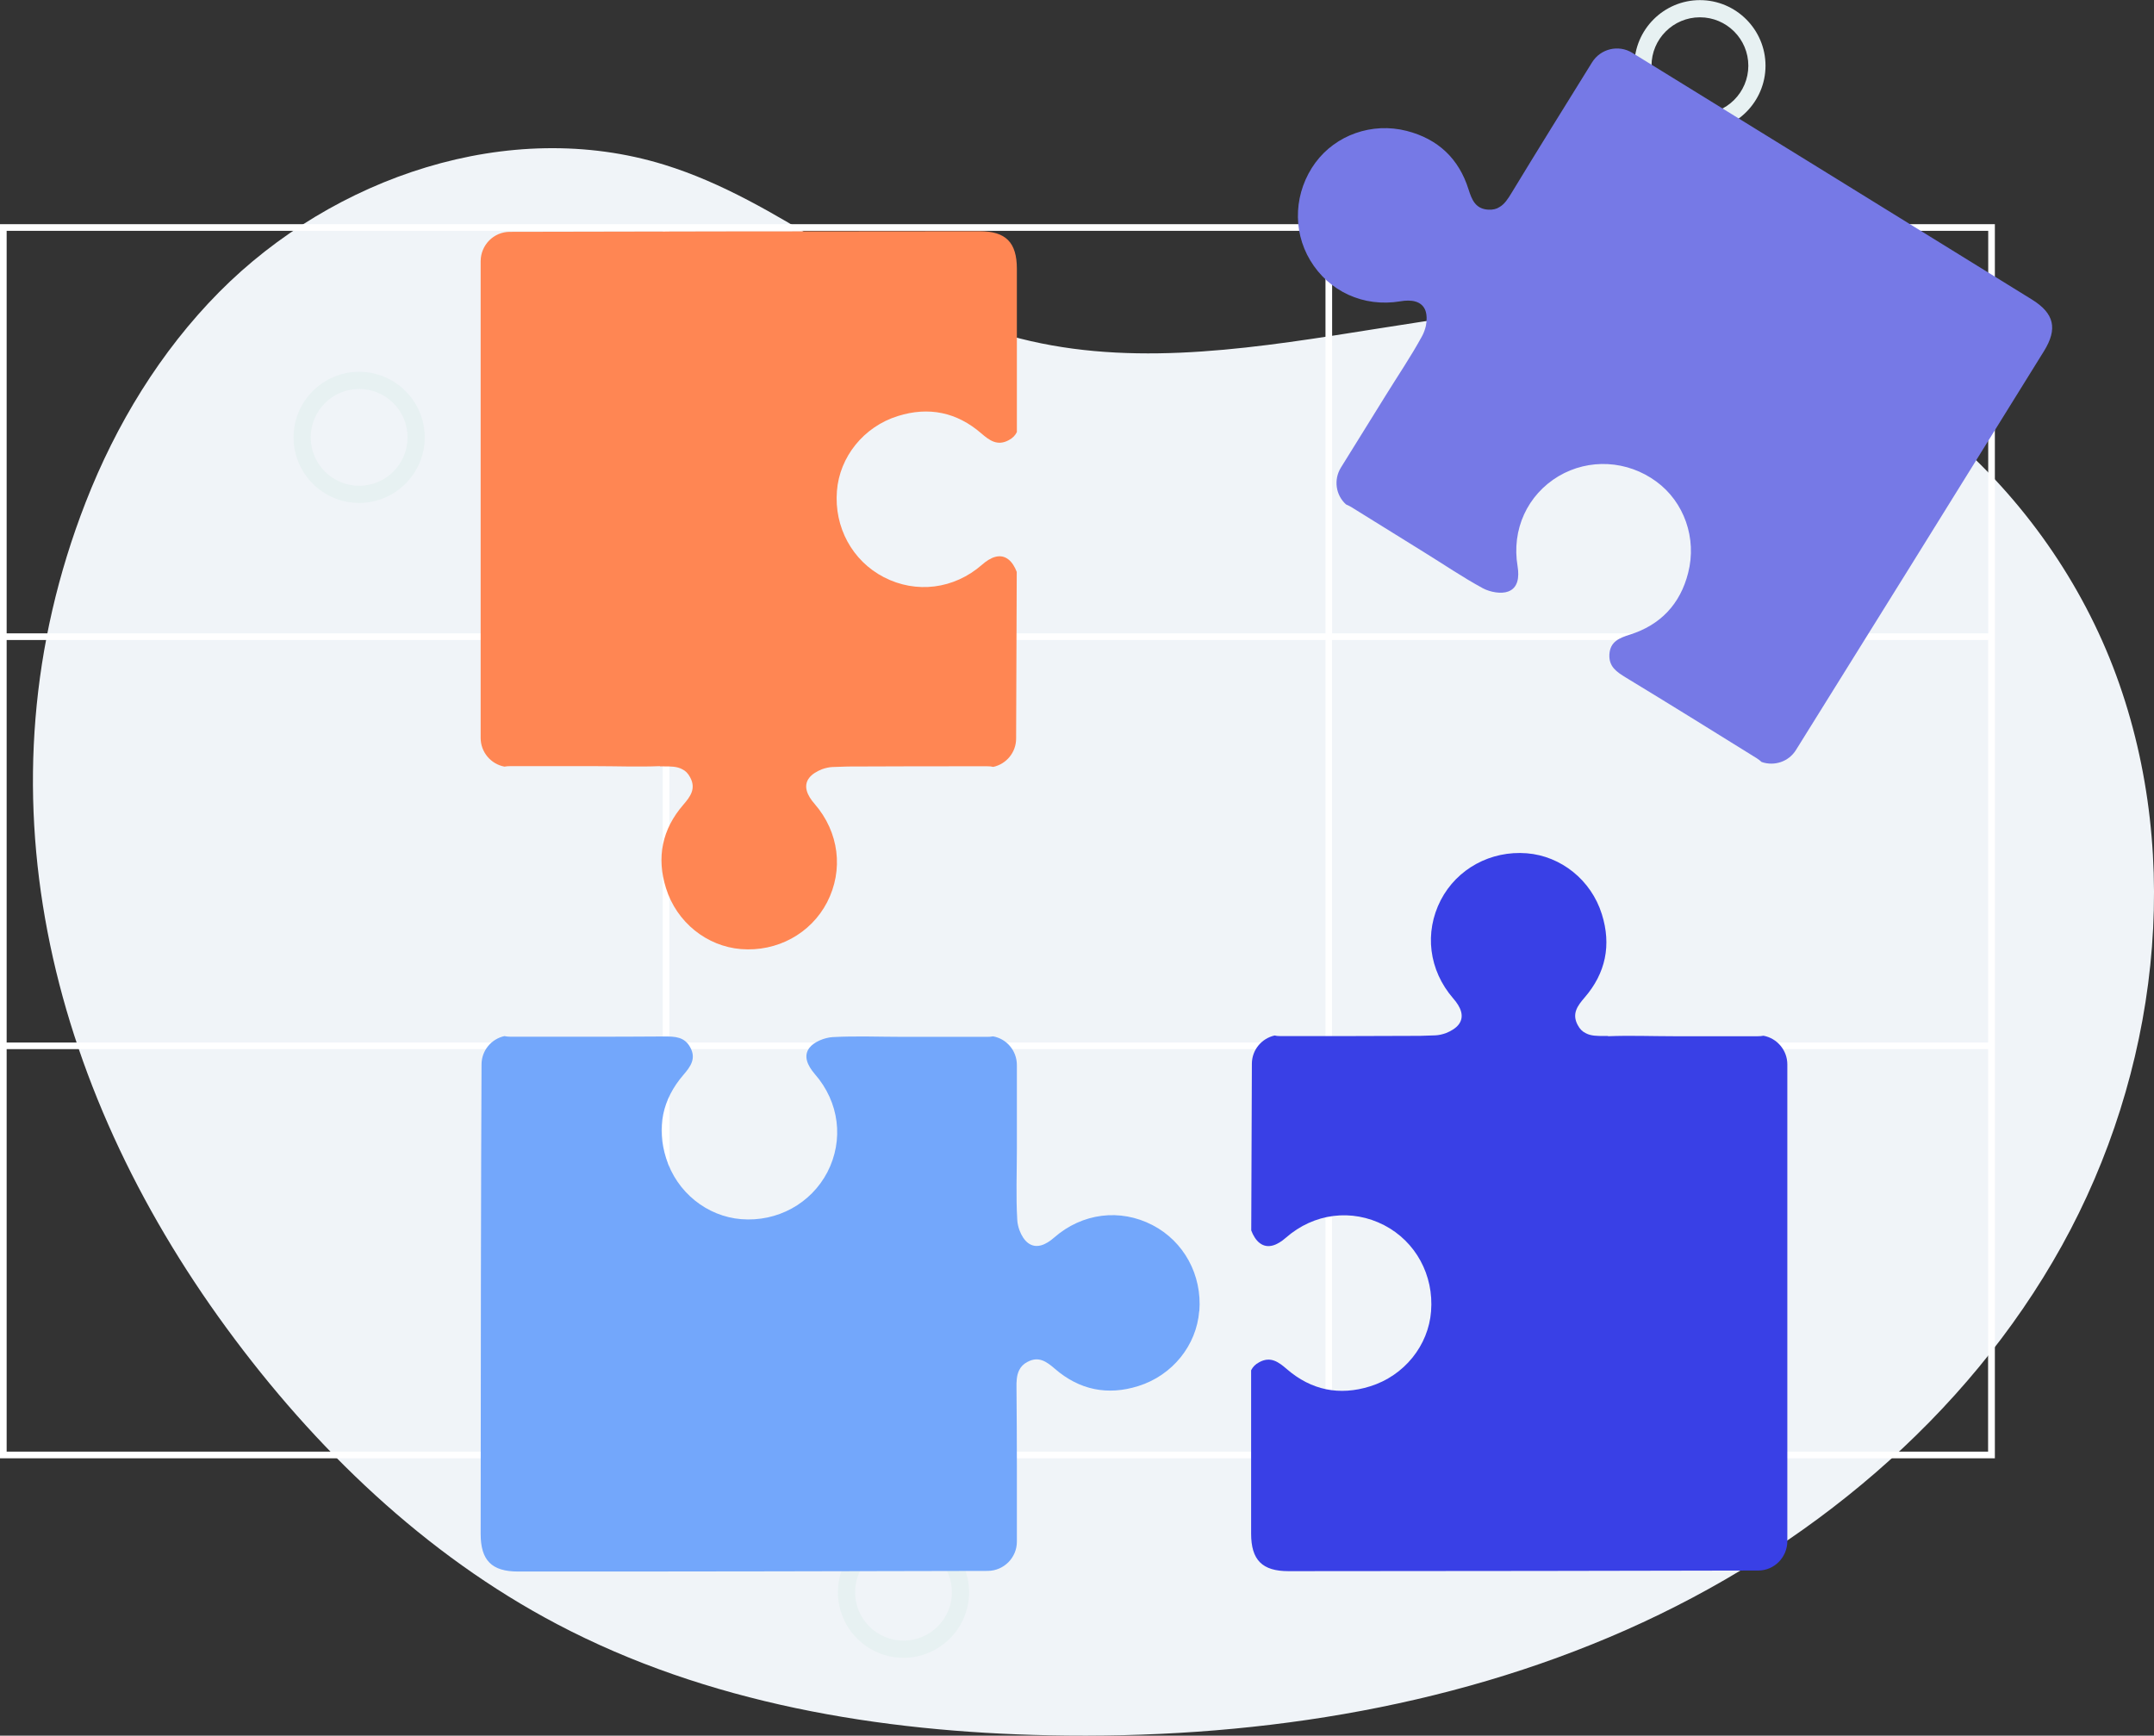
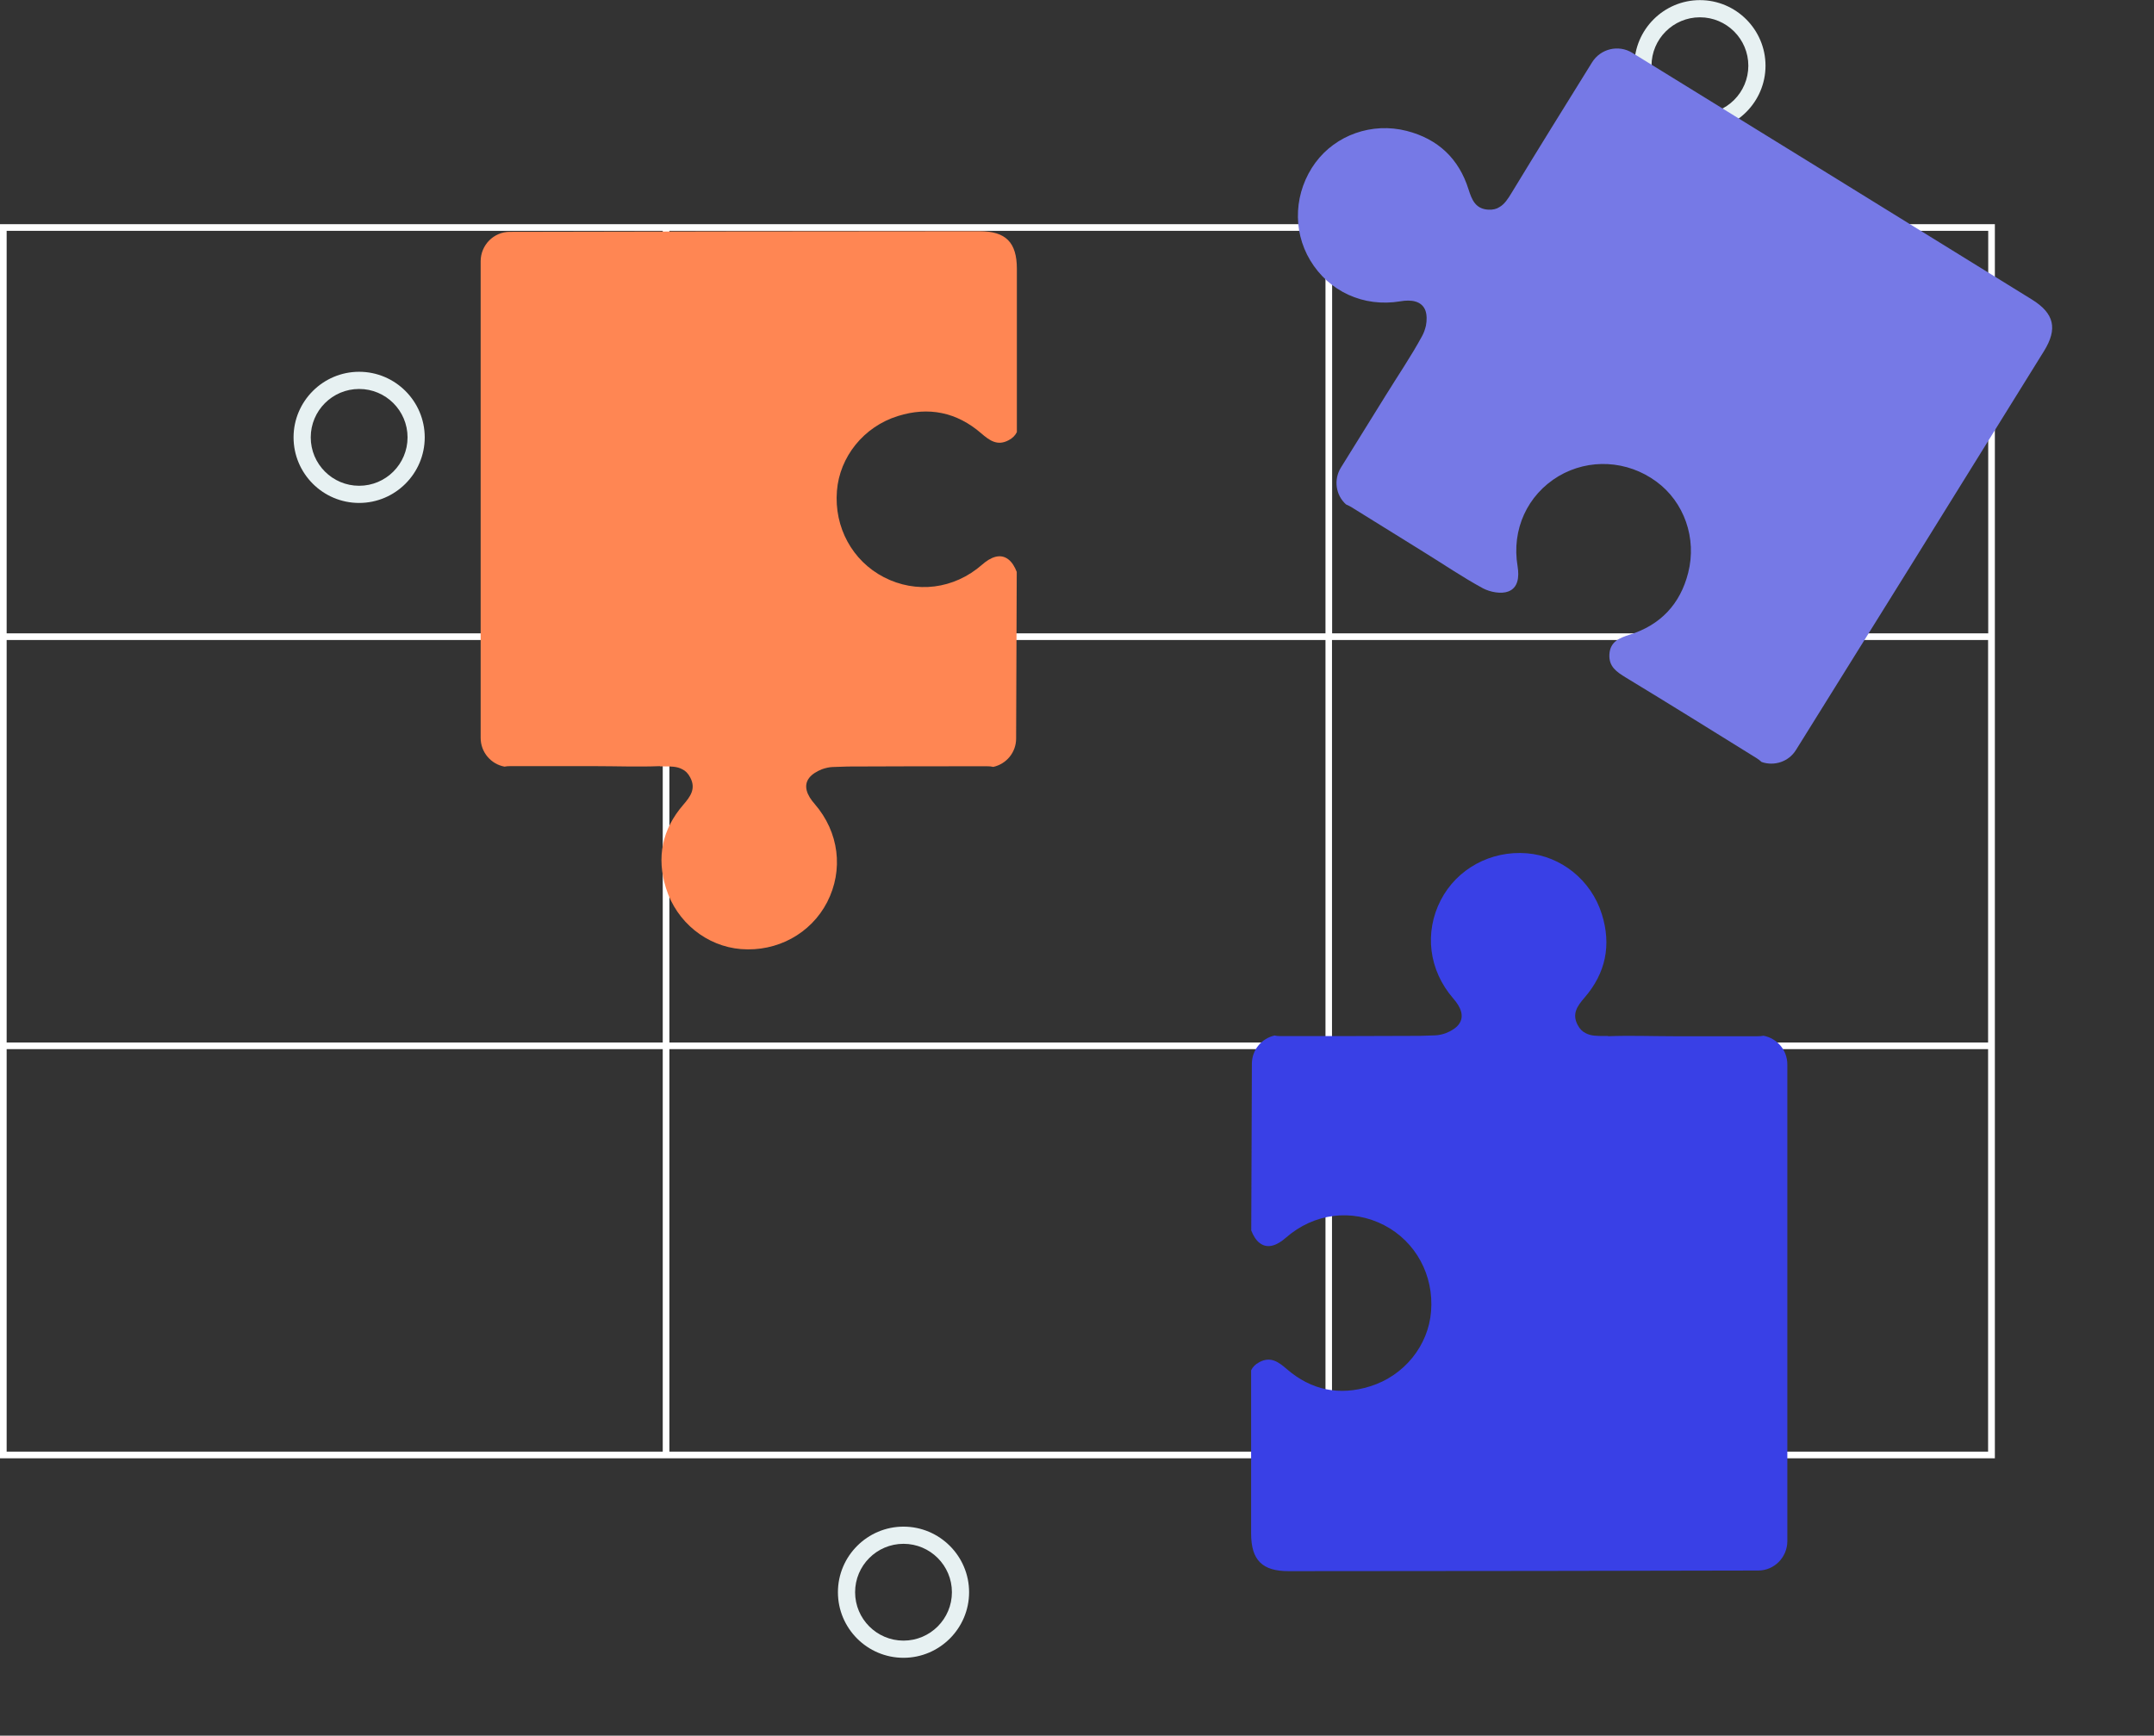
<svg xmlns="http://www.w3.org/2000/svg" id="_レイヤー_2" data-name="レイヤー 2" viewBox="0 0 171.77 138.42">
  <rect x="0" y="0" width="171.77" height="138.42" fill="#333333" stroke="none" />
  <defs>
    <style>
      .cls-1 {
        fill: #3940e6;
      }

      .cls-2 {
        fill: #f0f4f8;
      }

      .cls-3 {
        fill: #fff;
      }

      .cls-4 {
        fill: #73a7fb;
      }

      .cls-5 {
        fill: #ff8653;
      }

      .cls-6 {
        fill: #7679e6;
      }

      .cls-7 {
        fill: #e7f1f2;
      }
    </style>
  </defs>
  <g id="_レイヤー_1-2" data-name="レイヤー 1">
    <g>
-       <path class="cls-2" d="M17.48,23.29c9.11-9.19,23.14-13.97,35.5-10.15,9.26,2.86,16.69,10.01,25.87,13.12,17.69,5.99,37.09-4.18,55.57-1.41,15.55,2.32,28.9,14.24,34.33,28.99,5.42,14.75,3.29,31.77-4.33,45.51s-20.38,24.28-34.75,30.64c-14.37,6.36-30.3,8.72-46.02,8.4-13.53-.27-27.27-2.56-39.24-8.87-10.52-5.54-19.32-14.01-26.34-23.6C3.88,86.55-2.08,62.92,6.83,40.06c2.42-6.21,5.95-12.02,10.65-16.77Z" />
      <path class="cls-3" d="M106.23,17.88H0v98.42h159.08V17.88h-52.85ZM53.38,18.41h52.32v32.1h-52.32V18.41ZM105.7,83.14h-52.32v-32.1h52.32v32.1ZM.53,18.41h52.32v32.1H.53V18.41ZM.53,51.04h52.32v32.1H.53v-32.1ZM52.85,115.77H.53v-32.1h52.32v32.1ZM105.7,115.77h-52.32v-32.1h52.32v32.1ZM158.54,115.77h-52.32v-32.1h52.32v32.1ZM158.54,83.14h-52.32v-32.1h52.32v32.1ZM106.23,50.51V18.41h52.32v32.1h-52.32Z" />
-       <path class="cls-7" d="M72.05,132.21c-2.89,0-5.23-2.35-5.23-5.23s2.35-5.23,5.23-5.23,5.23,2.35,5.23,5.23-2.35,5.23-5.23,5.23ZM72.05,123.12c-2.13,0-3.86,1.73-3.86,3.86s1.73,3.86,3.86,3.86,3.86-1.73,3.86-3.86-1.73-3.86-3.86-3.86Z" />
+       <path class="cls-7" d="M72.05,132.21c-2.89,0-5.23-2.35-5.23-5.23s2.35-5.23,5.23-5.23,5.23,2.35,5.23,5.23-2.35,5.23-5.23,5.23ZM72.05,123.12c-2.13,0-3.86,1.73-3.86,3.86s1.73,3.86,3.86,3.86,3.86-1.73,3.86-3.86-1.73-3.86-3.86-3.86" />
      <path class="cls-7" d="M28.64,40.11c-2.89,0-5.23-2.35-5.23-5.23s2.35-5.23,5.23-5.23,5.23,2.35,5.23,5.23-2.35,5.23-5.23,5.23ZM28.64,31.02c-2.13,0-3.86,1.73-3.86,3.86s1.73,3.86,3.86,3.86,3.86-1.73,3.86-3.86-1.73-3.86-3.86-3.86Z" />
      <path class="cls-7" d="M135.56,10.47c-2.89,0-5.23-2.35-5.23-5.23s2.35-5.23,5.23-5.23,5.23,2.35,5.23,5.23-2.35,5.23-5.23,5.23ZM135.56,1.38c-2.13,0-3.86,1.73-3.86,3.86s1.73,3.86,3.86,3.86,3.86-1.73,3.86-3.86-1.73-3.86-3.86-3.86Z" />
-       <path class="cls-4" d="M95.63,104.56c-.21,2.72-2.13,5.13-4.86,5.98-2.45.77-4.7.31-6.65-1.38-.65-.56-1.28-1.03-2.18-.55-.33.17-.53.39-.66.65-.21.41-.23.9-.22,1.44.04,4.07.03,8.13.03,12.25,0,1.28-1.04,2.32-2.32,2.33-6.79.02-26.8.06-37.46.05-2.09,0-2.98-.88-2.98-3,0-10.72.03-30.67.07-37.44,0-1.11.78-2.03,1.82-2.26.16.03.32.05.49.05,4.13,0,8.19.01,12.25-.02.88,0,1.63.02,2.09.88.48.89.01,1.53-.55,2.18-1.68,1.95-2.15,4.2-1.38,6.65.85,2.72,3.26,4.64,5.99,4.86,2.87.23,5.56-1.24,6.87-3.75,1.32-2.56.96-5.58-1.01-7.83-.57-.67-.93-1.43-.42-2.09.37-.48,1.21-.81,1.85-.85,1.86-.1,3.73-.02,5.6-.02h6.73c.16,0,.31-.01.46-.04,1.08.19,1.9,1.14,1.9,2.29v6.73c0,1.87-.08,3.74.03,5.6.01.27.08.57.18.85.15.4.38.78.67,1,.66.51,1.43.16,2.09-.42,2.25-1.97,5.27-2.33,7.84-1,2.51,1.3,3.97,3.98,3.74,6.87Z" />
      <path class="cls-6" d="M104.9,12.97c1.62-2.2,4.51-3.24,7.28-2.53,2.49.64,4.16,2.21,4.93,4.67.26.82.55,1.55,1.57,1.61.37.02.66-.05.9-.21.4-.23.67-.65.95-1.11,2.11-3.48,4.26-6.93,6.43-10.43.68-1.09,2.11-1.43,3.2-.76,5.78,3.56,22.82,14.07,31.88,19.68,1.77,1.1,2.07,2.32.95,4.12-5.64,9.11-16.18,26.05-19.77,31.8-.58.94-1.73,1.31-2.74.96-.12-.11-.25-.21-.39-.3-3.51-2.18-6.95-4.32-10.43-6.43-.75-.46-1.37-.87-1.32-1.85.06-1.02.79-1.31,1.61-1.57,2.46-.77,4.04-2.44,4.67-4.93.71-2.76-.32-5.66-2.53-7.28-2.32-1.71-5.38-1.87-7.81-.43-2.47,1.48-3.76,4.24-3.26,7.19.14.87.03,1.71-.74,2-.57.22-1.45.05-2.02-.25-1.64-.89-3.19-1.95-4.78-2.93l-5.72-3.55c-.14-.08-.27-.15-.42-.21-.82-.73-1.01-1.97-.41-2.94l3.55-5.72c.98-1.59,2.04-3.14,2.93-4.78.13-.24.23-.52.3-.82.08-.42.08-.86-.04-1.2-.29-.78-1.14-.89-2-.74-2.95.49-5.7-.79-7.19-3.27-1.45-2.42-1.28-5.48.43-7.81Z" />
      <path class="cls-1" d="M140.63,82.6c-.15.03-.3.04-.46.04h-6.73c-1.74,0-3.48-.07-5.21,0,0,0,0-.01,0-.02-.11,0-.22,0-.33,0-.54,0-1.03,0-1.44-.22-.26-.12-.48-.33-.65-.66-.48-.9-.01-1.53.55-2.18,1.69-1.95,2.15-4.2,1.38-6.65-.85-2.73-3.26-4.64-5.98-4.86-2.88-.23-5.57,1.23-6.87,3.74-1.32,2.57-.96,5.58,1,7.84.58.66.94,1.43.42,2.09-.22.28-.6.51-1,.67-.28.1-.58.17-.85.18-.41.02-.82.03-1.23.04-3.68.02-7.36.02-11.1.02-.17,0-.33-.01-.48-.05-1.04.23-1.82,1.15-1.82,2.26-.01,2.75-.03,7.68-.05,13.29.15.4.38.78.67,1,.66.51,1.43.16,2.09-.42,2.25-1.97,5.27-2.33,7.84-1,2.51,1.3,3.97,3.98,3.74,6.87-.21,2.72-2.13,5.13-4.86,5.98-2.45.77-4.7.31-6.65-1.38-.65-.56-1.28-1.03-2.18-.55-.33.17-.53.39-.66.65,0,4.81,0,9.43,0,13.02,0,2.12.89,3,2.98,3,10.66,0,30.68-.03,37.46-.05,1.28,0,2.31-1.05,2.32-2.33v-38.03c0-1.14-.82-2.09-1.9-2.29Z" />
      <path class="cls-5" d="M40.22,61.14c.15-.03.3-.04.46-.04h6.73c1.74,0,3.48.07,5.21,0,0,0,0,.01,0,.02.11,0,.22,0,.33,0,.54,0,1.03,0,1.44.22.26.12.48.33.65.66.48.9.01,1.53-.55,2.18-1.69,1.95-2.15,4.2-1.38,6.65.85,2.73,3.26,4.64,5.98,4.86,2.88.23,5.57-1.23,6.87-3.74,1.32-2.57.96-5.58-1-7.84-.58-.66-.94-1.43-.42-2.09.22-.28.6-.51,1-.67.28-.1.58-.17.85-.18.41-.02.82-.03,1.23-.04,3.68-.02,7.36-.02,11.1-.02.17,0,.33.01.49.05,1.04-.23,1.82-1.15,1.82-2.26.01-2.75.03-7.68.05-13.29-.15-.4-.38-.78-.67-1-.66-.51-1.43-.16-2.09.42-2.25,1.97-5.27,2.33-7.84,1-2.51-1.3-3.97-3.98-3.74-6.87.21-2.72,2.13-5.13,4.86-5.98,2.45-.77,4.7-.31,6.65,1.38.65.56,1.28,1.03,2.18.55.33-.17.53-.39.66-.65,0-4.81,0-9.43,0-13.02,0-2.12-.89-3-2.98-3-10.66,0-30.68.03-37.46.05-1.28,0-2.31,1.05-2.32,2.33v38.03c0,1.14.82,2.09,1.9,2.29Z" />
    </g>
  </g>
</svg>